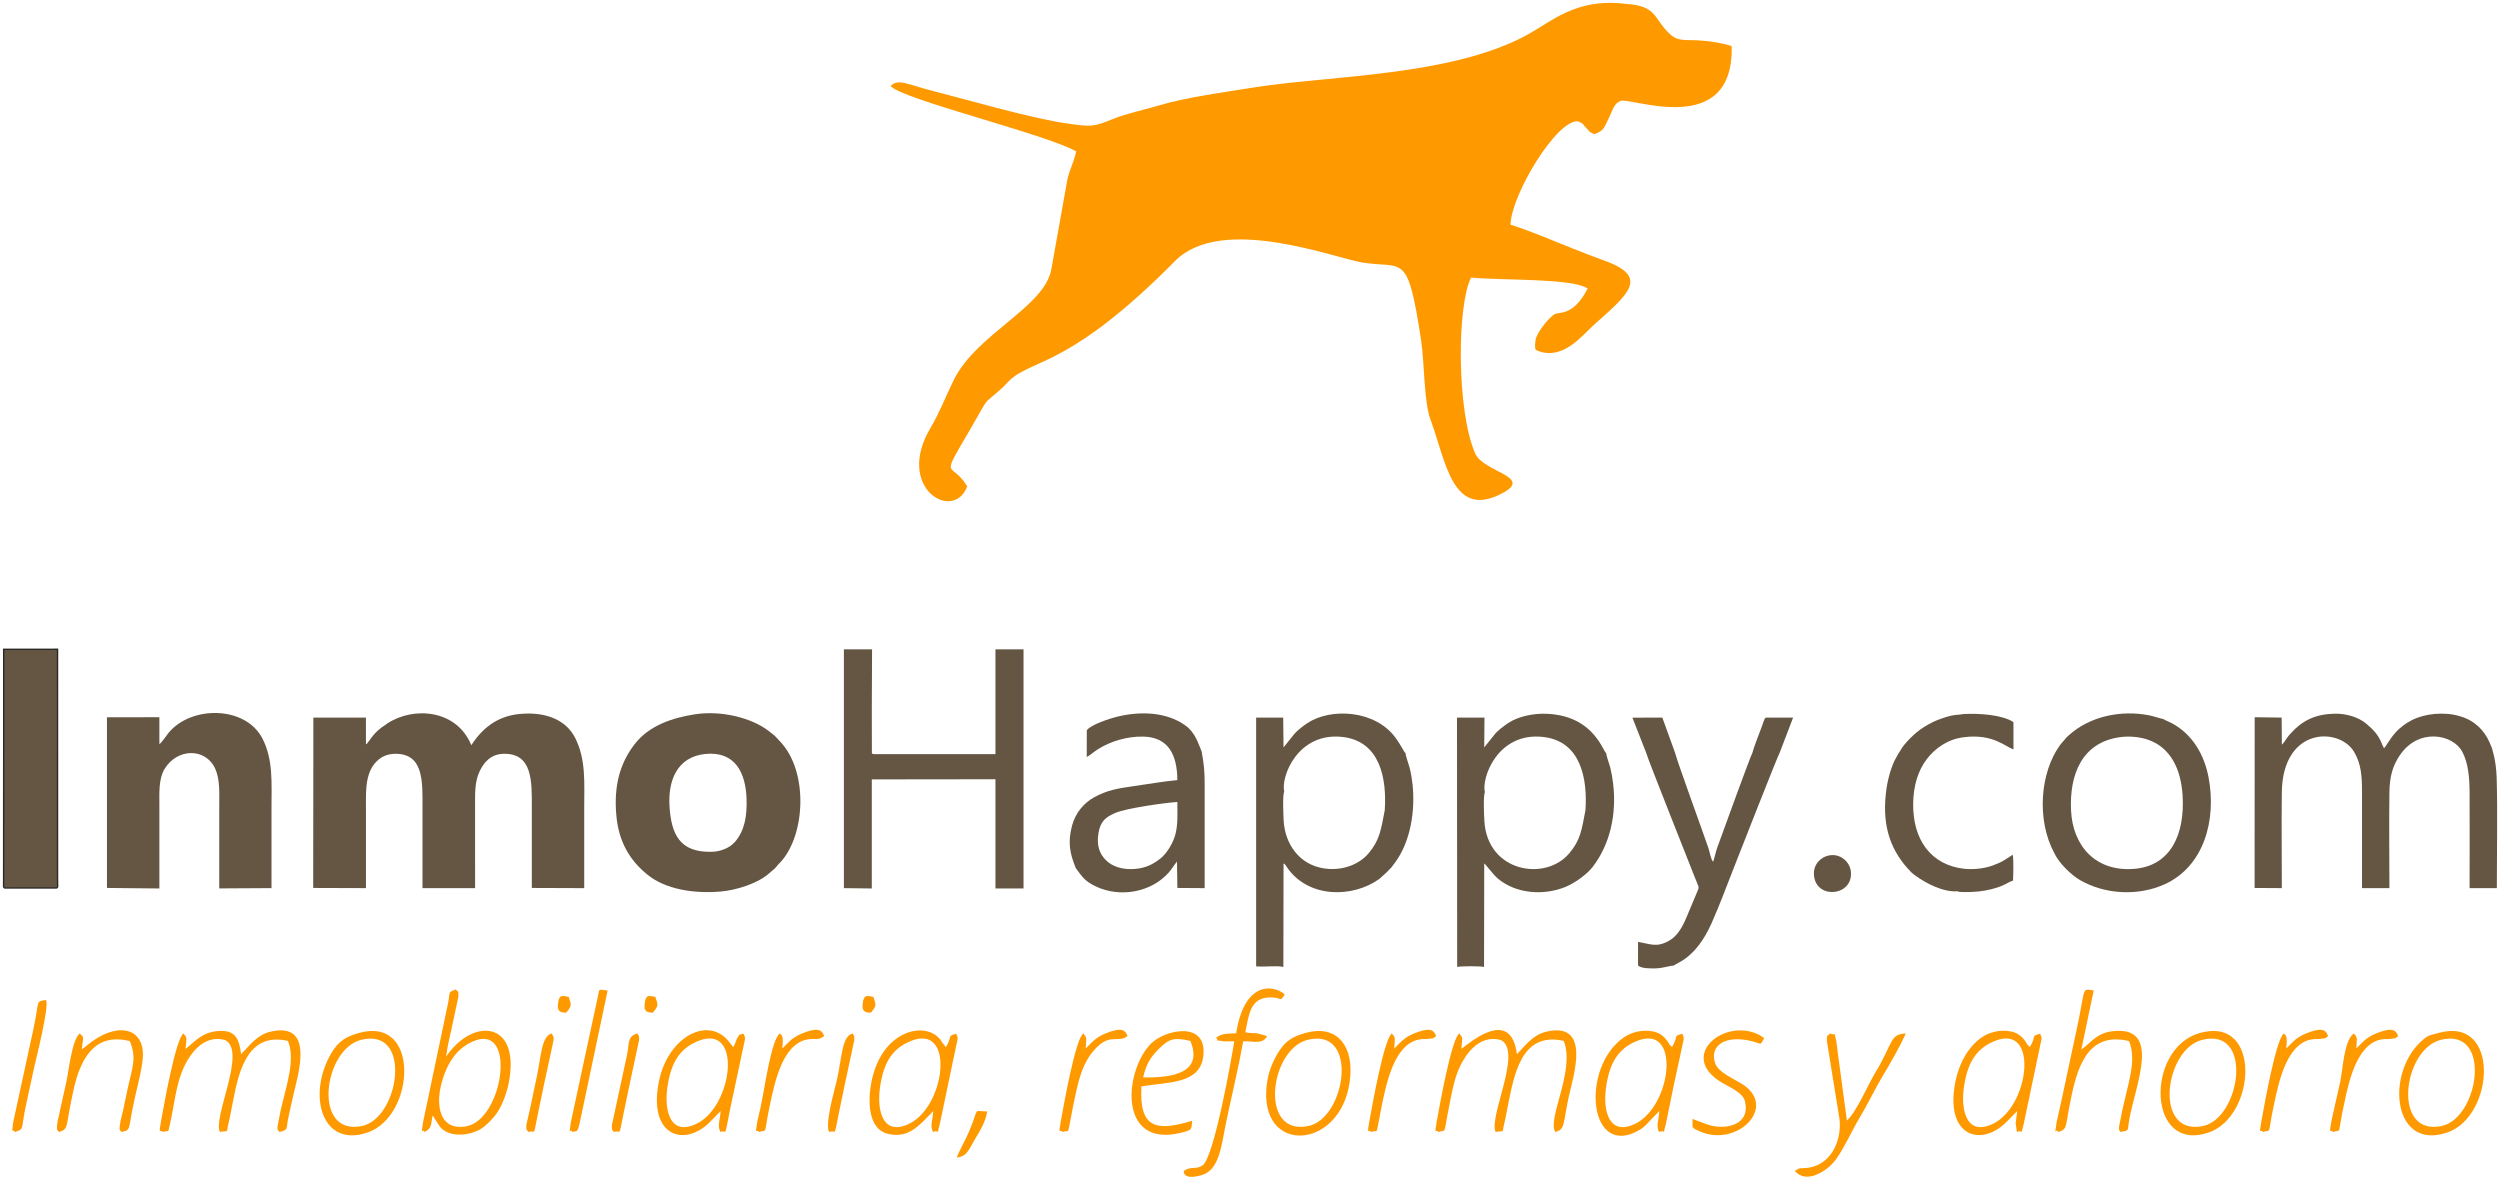
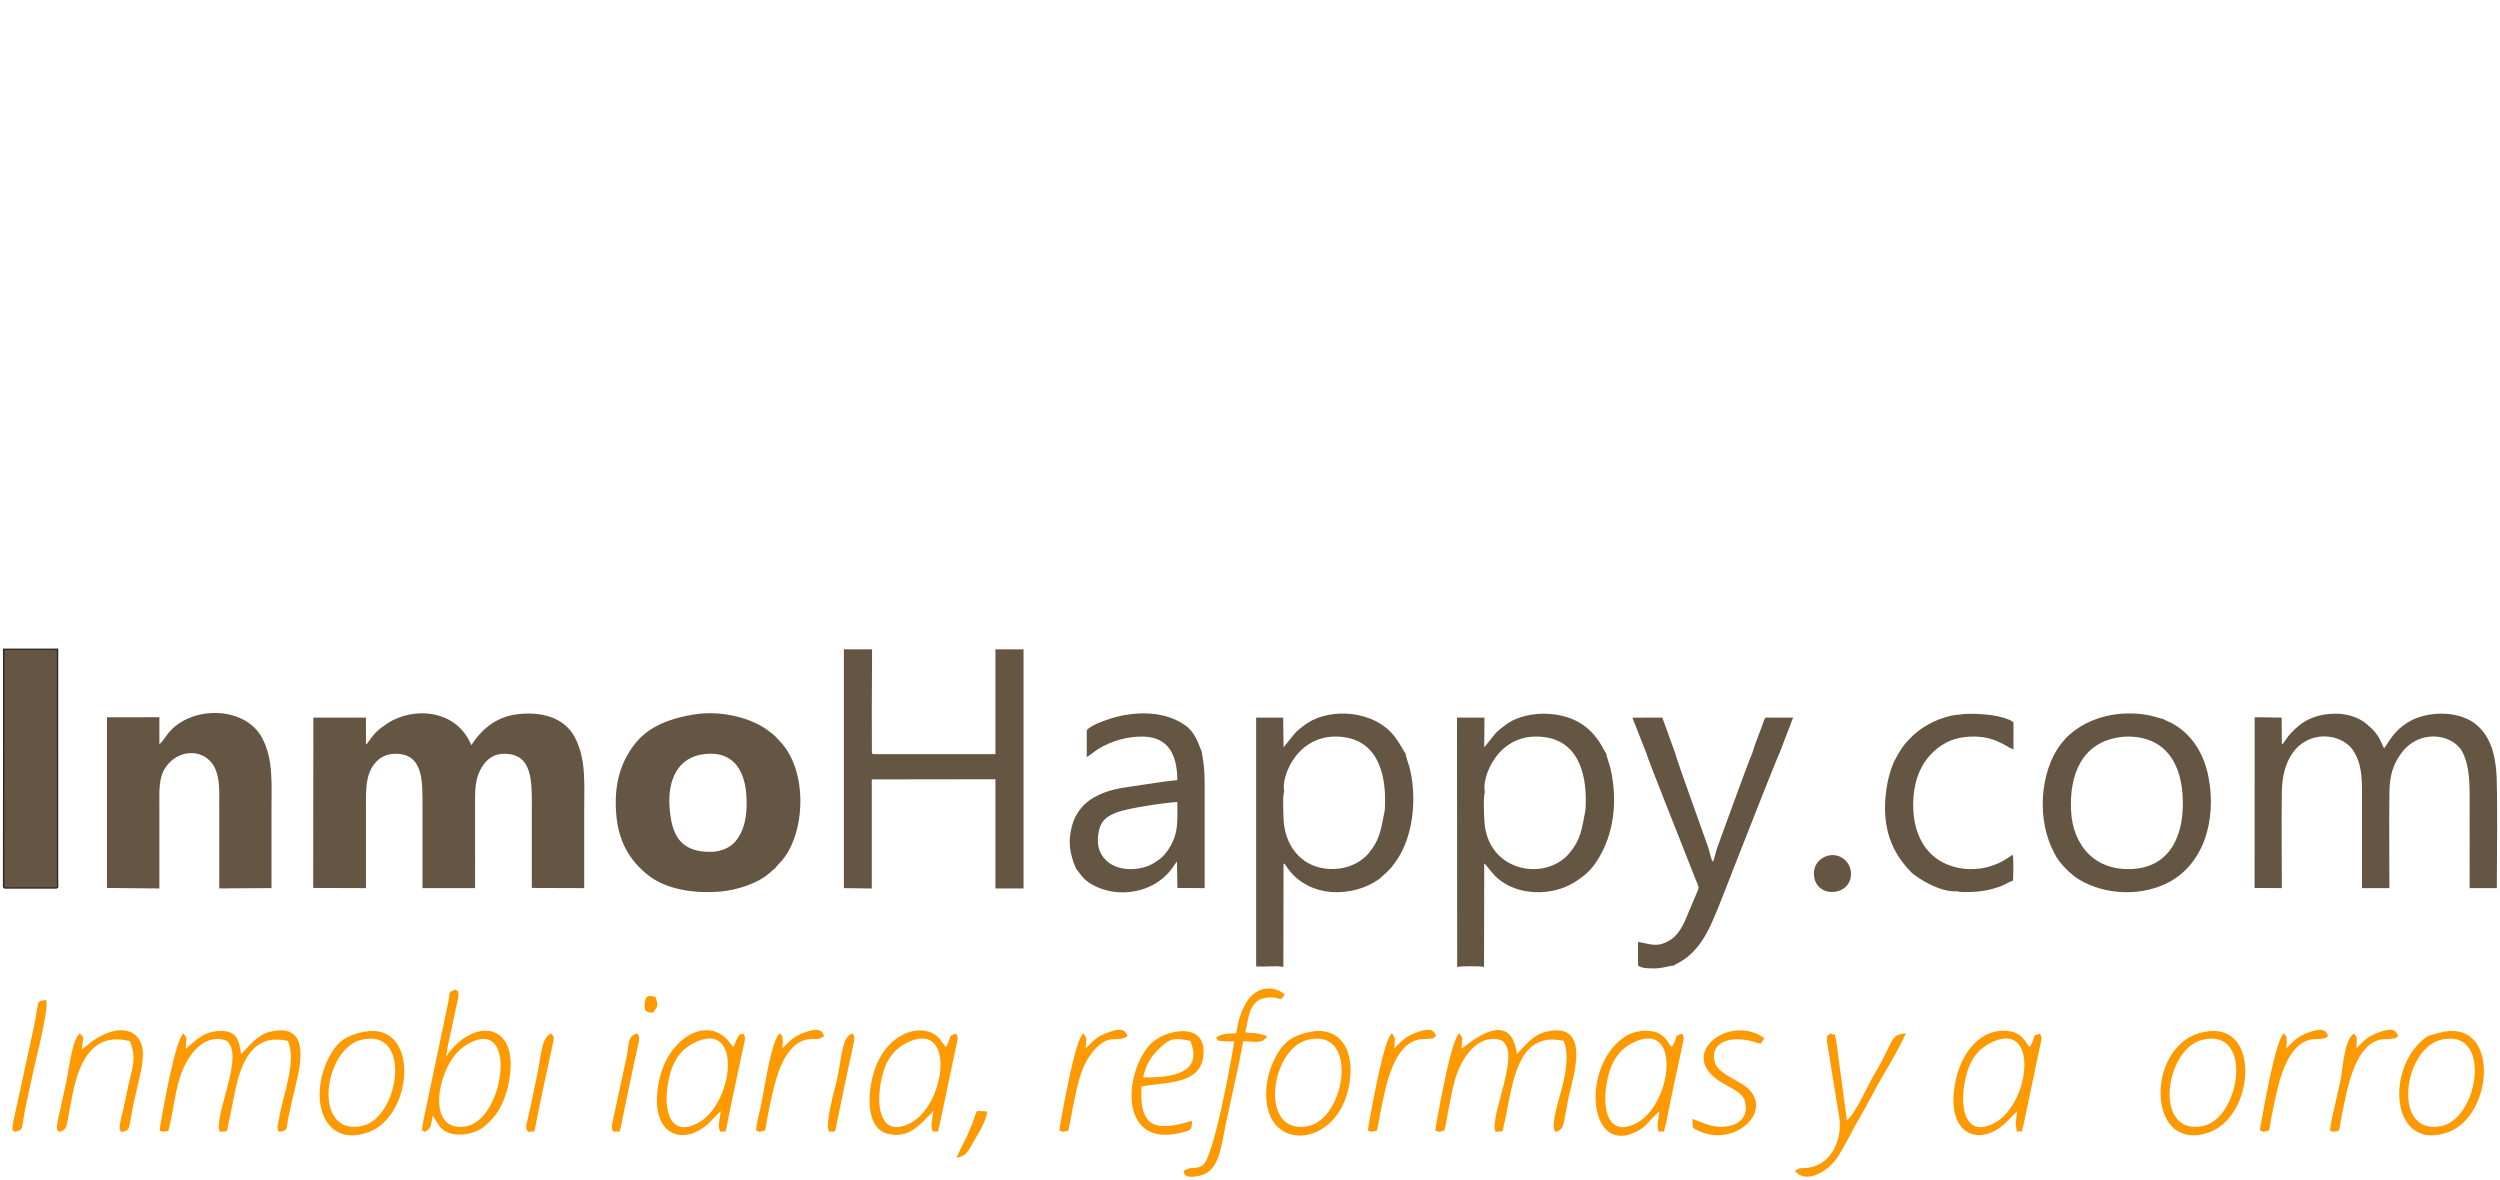
<svg xmlns="http://www.w3.org/2000/svg" width="878.534pt" height="414.561pt" viewBox="0 0 878.534 414.561" version="1.1">
  <g id="surface1">
    <path style=" stroke:none;fill-rule:evenodd;fill:rgb(100%,59.999%,0%);fill-opacity:1;" d="M 149.246 397.797 C 151.867 396.32 151.312 395.402 152.039 391.969 L 154.656 396.051 C 158.035 399.918 165.113 399.086 169.07 396.66 C 171.027 395.465 174.059 392.242 175.273 390.121 C 176.727 387.586 178.031 384.277 178.746 380.699 C 183.141 358.664 166.164 357.355 156.777 371.312 C 157.246 367.293 158.285 363.609 159.145 359.336 L 161.082 350.281 C 161.062 347.512 161.316 349.195 160.18 347.68 C 157.34 348.836 158.246 348.324 157.5 352.289 L 148.641 394.5 C 147.965 400.297 148.129 396.012 149.246 397.797 Z M 166.801 365.723 C 160.625 368.105 156.992 373.562 155.09 380.926 C 153.098 388.656 154.527 397.305 163.652 395.844 C 176.73 393.75 181.684 359.988 166.801 365.723 " />
    <path style=" stroke:none;fill-rule:evenodd;fill:rgb(100%,59.999%,0%);fill-opacity:1;" d="M 458.516 363.051 C 454.316 364.266 451.52 365.777 448.895 370.324 C 446.617 374.262 445.25 378.168 444.977 383.199 C 443.715 406.594 472.871 403.527 474.539 377.781 C 475.246 366.844 469.277 359.938 458.516 363.051 Z M 459.492 365.422 C 446.242 368.734 442.27 399.266 459.727 395.715 C 472.969 393.023 477.738 360.863 459.492 365.422 " />
    <path style=" stroke:none;fill-rule:evenodd;fill:rgb(100%,59.999%,0%);fill-opacity:1;" d="M 125.914 363.051 C 121.715 364.266 118.918 365.777 116.293 370.324 C 107.938 384.785 113.027 403.613 129.273 397.941 C 145.898 392.137 147.879 356.699 125.914 363.051 Z M 126.891 365.422 C 113.641 368.734 109.668 399.266 127.125 395.715 C 140.371 393.023 145.137 360.863 126.891 365.422 " />
    <path style=" stroke:none;fill-rule:evenodd;fill:rgb(100%,59.999%,0%);fill-opacity:1;" d="M 856.723 363.051 C 853.359 364.023 853.277 363.699 850.871 365.902 C 838.129 377.578 841.02 404.598 860.086 397.941 C 876.707 392.137 878.688 356.699 856.723 363.051 Z M 857.699 365.422 C 844.453 368.734 840.477 399.266 857.938 395.715 C 871.18 393.023 875.945 360.863 857.699 365.422 " />
    <path style=" stroke:none;fill-rule:evenodd;fill:rgb(100%,59.999%,0%);fill-opacity:1;" d="M 772.891 363.051 C 753.871 368.547 754.523 405.527 776.25 397.941 C 792.875 392.137 794.855 356.699 772.891 363.051 Z M 773.867 365.422 C 760.617 368.734 756.645 399.266 774.102 395.715 C 787.344 393.023 792.113 360.863 773.867 365.422 " />
    <path style=" stroke:none;fill-rule:evenodd;fill:rgb(100%,59.999%,0%);fill-opacity:1;" d="M 583.113 390.449 C 582.871 393.844 581.918 395.453 582.992 397.77 C 585.711 396.75 584.047 399.738 585.438 394.832 L 588.215 381.23 C 588.844 378.219 589.5 375.305 590.195 372.105 C 590.551 370.457 590.855 369.043 591.152 367.594 C 591.695 364.902 591.98 365.062 591.191 363.262 C 587.691 364.285 590.121 363.676 587.547 368 C 587.395 367.824 587.172 367.305 587.105 367.449 C 586.828 368.078 585.781 363.445 580.945 362.469 C 577.082 361.688 573.242 362.754 570.664 364.539 C 555.16 375.258 558.285 408.062 576.555 396.832 C 577.953 395.973 579.031 394.652 579.867 393.766 C 580.945 392.613 582.301 391.258 583.113 390.449 Z M 575.152 365.844 C 568.461 368.578 565.637 373.746 564.426 381.855 C 563.195 390.105 565.27 399.43 574.637 394.906 C 587.492 388.691 590.859 359.43 575.152 365.844 " />
    <path style=" stroke:none;fill-rule:evenodd;fill:rgb(100%,59.999%,0%);fill-opacity:1;" d="M 327.965 390.449 C 327.727 393.844 326.773 395.453 327.848 397.77 C 330.566 396.75 328.902 399.738 330.293 394.832 L 335.047 372.105 C 335.406 370.457 335.711 369.043 336.004 367.594 C 336.551 364.902 336.836 365.062 336.047 363.262 C 332.547 364.285 334.977 363.676 332.402 368 L 331.125 366.355 C 330.07 364.953 331.004 365.871 329.922 364.734 C 324.344 358.859 309.922 362.445 306.316 379.828 C 304.793 387.176 305.176 396.617 311.793 398.383 C 319.523 400.445 323.527 394.875 327.965 390.449 Z M 320.008 365.844 C 313.316 368.578 310.492 373.746 309.281 381.855 C 308.051 390.105 310.125 399.43 319.488 394.906 C 332.344 388.691 335.711 359.43 320.008 365.844 " />
    <path style=" stroke:none;fill-rule:evenodd;fill:rgb(100%,59.999%,0%);fill-opacity:1;" d="M 708.863 390.449 C 708.754 391.977 708.422 393.523 708.332 394.629 L 708.742 397.77 C 711.461 396.75 709.797 399.738 711.188 394.832 L 716.902 367.594 C 717.445 364.902 717.734 365.062 716.941 363.262 C 713.441 364.285 715.875 363.676 713.297 368 C 713.145 367.824 712.922 367.305 712.855 367.449 C 712.578 368.078 711.531 363.445 706.695 362.469 C 702.836 361.688 698.992 362.754 696.414 364.539 C 691.973 367.609 688.602 373.129 687.215 379.828 C 683.125 399.547 696.453 403.531 705.617 393.766 C 706.695 392.613 708.051 391.258 708.863 390.449 Z M 700.902 365.844 C 694.211 368.578 691.391 373.746 690.176 381.855 C 688.945 390.105 691.02 399.43 700.387 394.906 C 713.242 388.691 716.609 359.43 700.902 365.844 " />
    <path style=" stroke:none;fill-rule:evenodd;fill:rgb(100%,59.999%,0%);fill-opacity:1;" d="M 253.246 390.449 C 253.004 393.844 252.051 395.453 253.125 397.77 C 255.594 396.844 254.418 400.566 256.496 390.125 L 261.285 367.594 C 261.828 364.902 262.117 365.062 261.328 363.262 C 259.176 363.891 260.383 362.914 259.172 364.688 C 258.688 365.395 258.469 366.68 257.68 368 L 256.402 366.355 C 249.094 356.633 234.82 364.27 231.598 379.828 C 227.508 399.547 240.836 403.531 250 393.766 C 251.078 392.613 252.434 391.258 253.246 390.449 Z M 245.285 365.844 C 238.594 368.578 235.773 373.746 234.559 381.855 C 233.328 390.105 235.402 399.43 244.77 394.906 C 257.625 388.691 260.992 359.43 245.285 365.844 " />
    <path style=" stroke:none;fill-rule:evenodd;fill:rgb(100%,59.999%,0%);fill-opacity:1;" d="M 418.969 393.852 C 406.738 397.512 400.254 396.945 401.109 381.758 C 410.297 380.219 421.551 381.039 422.828 371.371 C 424.527 358.473 409.332 361.758 404.391 366.824 C 395.074 376.371 392.836 403.293 414.656 398.141 C 419.215 397.066 418.551 397.062 418.969 393.852 Z M 401.719 378.602 C 412.238 378.859 422.918 376.898 418.301 365.785 C 412.586 364.484 410.84 364.977 407.156 368.668 C 404.363 371.465 402.801 373.855 401.719 378.602 " />
    <path style=" stroke:none;fill-rule:evenodd;fill:rgb(100%,59.999%,0%);fill-opacity:1;" d="M 65.23 368.578 C 65.473 364.375 65.988 365.098 64.5 363.172 C 61.773 364.945 57.695 387.898 56.617 393.801 C 55.598 399.363 56.375 396.594 57.211 397.797 C 59.699 396.879 58.809 398.984 59.926 394.047 C 61.18 388.492 61.703 382.609 63.766 377.066 C 65.934 371.238 71.195 363.133 79.199 365.543 C 86.715 369.48 74.77 392.488 77.258 397.77 C 80.676 397.188 79.34 398.543 80.344 394.578 C 80.805 392.746 81.188 390.332 81.59 388.406 C 82.391 384.555 83.09 380.457 84.41 376.723 C 87.152 368.992 91.688 363.621 101.191 365.785 C 103.871 372.461 100.672 381.324 98.637 390.129 L 97.496 395.996 C 97.715 398.293 97.355 396.41 98.215 397.797 C 101.477 396.895 100.43 397.125 101.316 392.797 C 101.859 390.137 102.469 387.652 102.996 385.219 C 104.438 378.555 111.148 358.695 94.934 362.574 C 90.152 363.719 87.453 367.746 84.727 370.461 C 84.027 364.914 82.707 361.777 76.422 362.332 C 70.719 362.836 68.125 366.41 65.23 368.578 " />
    <path style=" stroke:none;fill-rule:evenodd;fill:rgb(100%,59.999%,0%);fill-opacity:1;" d="M 513.555 368.578 C 513.801 364.375 514.316 365.098 512.828 363.172 C 510.102 364.945 506.023 387.898 504.945 393.801 C 503.926 399.363 504.699 396.594 505.535 397.797 C 508.445 396.723 507.055 399.664 509.387 388.047 C 510.172 384.133 510.75 380.672 512.094 377.066 C 514.262 371.238 519.523 363.133 527.527 365.543 C 535.062 369.488 523.086 392.469 525.582 397.77 C 529.004 397.188 527.664 398.543 528.668 394.578 C 529.133 392.746 529.516 390.332 529.914 388.406 C 532.074 378.059 534.445 362.355 549.516 365.785 C 553.652 376.074 543.625 393.102 546.543 397.797 C 550.07 396.82 549.133 395.348 551.324 385.219 C 552.766 378.555 559.473 358.695 543.262 362.574 C 538.48 363.719 535.781 367.746 533.055 370.461 C 530.992 354.156 517.223 365.832 513.555 368.578 " />
-     <path style=" stroke:none;fill-rule:evenodd;fill:rgb(100%,59.999%,0%);fill-opacity:1;" d="M 723.32 397.797 C 726.539 396.727 725.676 396.414 727.492 387.355 C 729.656 376.578 732.934 362.148 748.168 365.844 C 750.992 372.613 747.777 380.82 745.816 390.141 L 744.633 396.039 C 744.727 398.023 744.645 396.719 745.191 397.797 C 748.625 397.062 747.41 397.742 748.359 392.875 C 750.82 380.293 759.016 361.293 743.426 362.277 C 736.879 362.688 735.215 366.148 731.402 368.82 L 735.766 348.055 C 731.781 347.566 732.824 346.562 730.613 357.703 C 729.73 362.148 728.699 366.773 727.723 371.301 C 726.715 375.984 725.887 380.047 724.84 384.84 L 722.68 394.625 C 721.977 400.492 722.125 395.914 723.32 397.797 " />
    <path style=" stroke:none;fill-rule:evenodd;fill:rgb(100%,59.999%,0%);fill-opacity:1;" d="M 630.742 411.469 C 634.754 416.355 642.348 411.449 645.293 407.27 C 648.336 402.961 650.727 397.367 653.527 392.723 C 656.48 387.828 658.688 382.98 661.652 378.039 C 664.508 373.281 667.531 367.992 669.738 363.172 C 663.969 363.418 665.395 366.449 658.906 377.113 C 656.422 381.195 652.426 390.715 649.027 393.785 L 645.777 369.617 C 645.73 369.27 645.316 365.84 645.281 365.719 C 644.051 361.676 645.996 364.363 643.133 363.172 C 641.734 364.734 642.086 363.027 642 365.914 L 646.344 392.715 C 647.438 399.355 644.297 409.434 634.949 410.414 C 632.094 410.715 632.957 410.094 630.742 411.469 " />
    <path style=" stroke:none;fill-rule:evenodd;fill:rgb(100%,59.999%,0%);fill-opacity:1;" d="M 28.719 368.758 C 29.383 363.598 29.539 364.863 28.051 363.172 C 25.301 365.227 24.156 376.371 23.281 380.32 L 20.289 393.871 C 19.59 397.648 20.32 397.09 20.762 397.797 C 23.98 396.727 23.113 396.414 24.934 387.355 C 25.723 383.418 26.516 379.363 27.973 375.828 C 31.035 368.398 35.914 363.492 45.605 365.844 C 48.07 371.75 46.531 375.035 45.016 381.863 C 44.367 384.789 43.77 387.695 43.258 390.141 C 43.004 391.352 42.586 392.75 42.363 393.922 C 41.68 397.5 42.152 396.855 42.629 397.797 C 46.367 396.996 44.73 397.387 47.504 385.258 C 48.355 381.535 50.27 374.293 50.23 370.438 C 50.137 360.77 40.488 359.027 30.469 367.438 C 29.426 368.316 29.883 367.969 28.719 368.758 " />
    <path style=" stroke:none;fill-rule:evenodd;fill:rgb(100%,59.999%,0%);fill-opacity:1;" d="M 434.398 363.109 C 430.859 363.32 429.422 363.129 427.352 364.691 C 428.805 365.996 425.812 365.301 429.879 365.914 C 430.543 366.012 432.934 365.906 433.73 365.906 C 433.047 370.559 426.684 406.906 422.559 409.57 C 420.035 411.199 418.875 409.609 415.996 411.469 C 416.016 411.5 415.438 414.902 422.254 412.965 C 428.594 411.164 429.254 402.246 430.758 394.969 C 432.742 385.383 435.172 375.457 436.891 365.906 C 440.746 365.906 443.746 367.055 445.273 364.082 L 441.793 363.133 C 439.84 362.941 439.867 363.203 437.617 362.746 C 438.914 356.648 439.238 350.562 446.328 350.504 C 450.855 350.469 449.512 352.414 451.473 349.504 C 449.168 346.984 437.637 342.867 434.398 363.109 " />
    <path style=" stroke:none;fill-rule:evenodd;fill:rgb(100%,59.999%,0%);fill-opacity:1;" d="M 604.859 395.977 C 600.707 395.977 597.914 394.215 594.777 393.242 C 594.906 396.562 594.168 396.109 597.059 397.461 C 610.273 403.633 625.273 388.82 611.895 380.75 C 608.531 378.727 603.715 376.684 602.695 373.543 C 600.684 367.34 606.406 363.496 615.887 365.957 C 619.566 366.914 618.262 367.5 619.988 364.812 C 608.289 356.219 589.52 369.812 603.859 379.664 C 607.043 381.852 612.344 383.637 613.184 386.945 C 614.73 393.066 610.383 395.977 604.859 395.977 " />
    <path style=" stroke:none;fill-rule:evenodd;fill:rgb(100%,59.999%,0%);fill-opacity:1;" d="M 489.984 368.457 C 490.051 364.547 490.676 365.16 489.133 363.172 C 486.406 364.945 482.332 387.898 481.25 393.801 C 480.234 399.363 481.008 396.594 481.844 397.797 C 484.312 396.887 483.488 398.988 484.527 394.035 C 484.938 392.078 485.219 390.117 485.684 387.949 C 487.227 380.758 489.941 367.09 498.527 365.328 C 500.16 364.992 500.883 365.238 501.871 365.086 C 504.352 364.699 503.176 365.176 504.688 364.082 C 503.992 362.711 503.621 360.344 496.594 363.312 C 493.359 364.676 492.082 366.348 489.984 368.457 " />
    <path style=" stroke:none;fill-rule:evenodd;fill:rgb(100%,59.999%,0%);fill-opacity:1;" d="M 803.449 368.457 C 803.453 368.328 803.605 365.883 803.605 365.863 C 803.262 363.242 803.754 364.66 802.598 363.172 C 799.871 364.945 795.797 387.898 794.715 393.801 C 793.699 399.363 794.473 396.594 795.309 397.797 C 798.453 396.637 796.609 399.777 799.148 387.949 C 800.691 380.758 803.406 367.09 811.992 365.328 C 813.625 364.992 814.348 365.238 815.336 365.086 C 817.816 364.699 816.641 365.176 818.148 364.082 C 817.453 362.711 817.086 360.344 810.059 363.312 C 806.824 364.676 805.543 366.348 803.449 368.457 " />
    <path style=" stroke:none;fill-rule:evenodd;fill:rgb(100%,59.999%,0%);fill-opacity:1;" d="M 381.547 368.457 C 381.613 364.547 382.238 365.16 380.699 363.172 C 377.973 364.945 373.895 387.898 372.816 393.801 C 371.797 399.363 372.57 396.594 373.406 397.797 C 375.875 396.887 375.051 398.988 376.09 394.035 C 376.5 392.078 376.781 390.117 377.246 387.949 C 378.734 381.02 379.977 373.34 385.484 367.969 C 390.391 363.184 392.77 366.602 396.25 364.082 C 395.555 362.711 395.184 360.344 388.156 363.312 C 384.926 364.676 383.645 366.348 381.547 368.457 " />
    <path style=" stroke:none;fill-rule:evenodd;fill:rgb(100%,59.999%,0%);fill-opacity:1;" d="M 274.934 368.457 C 274.938 368.328 275.09 365.883 275.086 365.863 C 274.746 363.242 275.238 364.66 274.082 363.172 C 271.07 365.129 268.723 382.34 267.281 389.168 C 266.988 390.559 266.441 392.473 266.199 393.801 C 265.18 399.363 265.957 396.594 266.793 397.797 C 269.938 396.637 268.094 399.777 270.633 387.949 C 272.176 380.758 274.891 367.09 283.477 365.328 C 286.734 364.656 287.117 365.902 289.633 364.082 C 288.938 362.711 288.57 360.344 281.543 363.312 C 278.309 364.676 277.027 366.348 274.934 368.457 " />
    <path style=" stroke:none;fill-rule:evenodd;fill:rgb(100%,59.999%,0%);fill-opacity:1;" d="M 828.051 368.457 C 828.121 364.547 828.742 365.16 827.203 363.172 C 823.68 365.461 823.285 376.062 822.391 380.125 L 819.32 393.801 C 818.301 399.363 819.074 396.594 819.914 397.797 C 823.055 396.637 821.215 399.777 823.75 387.949 C 825.297 380.758 828.012 367.09 836.594 365.328 C 838.227 364.992 838.953 365.238 839.938 365.086 C 842.422 364.699 841.246 365.176 842.754 364.082 C 842.059 362.711 841.688 360.344 834.66 363.312 C 831.43 364.676 830.148 366.348 828.051 368.457 " />
-     <path style=" stroke:none;fill-rule:evenodd;fill:rgb(100%,59.999%,0%);fill-opacity:1;" d="M 201.184 397.797 C 202.77 397.148 202.848 398.781 203.992 393.332 L 213.52 348.105 C 209.746 347.582 210.852 347.332 209.945 350.902 L 200.551 394.625 C 199.863 400.516 199.992 395.875 201.184 397.797 " />
    <path style=" stroke:none;fill-rule:evenodd;fill:rgb(100%,59.999%,0%);fill-opacity:1;" d="M 5.27 397.797 C 8.816 396.57 7.098 397.426 9.336 387.395 C 10.293 383.094 11.043 379.465 11.973 375.234 C 12.617 372.297 17.316 353.953 16.203 351.414 C 12.371 352.02 13.969 351.184 11.797 361.387 L 4.613 394.488 C 4.098 399.164 4.254 396.285 5.27 397.797 " />
    <path style=" stroke:none;fill-rule:evenodd;fill:rgb(100%,59.999%,0%);fill-opacity:1;" d="M 291.398 397.797 C 294.188 396.871 292.844 400.395 294.953 390.328 C 295.633 387.105 296.129 384.512 296.82 381.355 L 300.195 365.586 C 300.266 363.57 300.102 364.105 299.598 363.172 C 295.836 364.211 295.938 371.285 294.094 379.531 C 293.406 382.602 289.73 395.113 291.398 397.797 " />
    <path style=" stroke:none;fill-rule:evenodd;fill:rgb(100%,59.999%,0%);fill-opacity:1;" d="M 185.695 397.797 C 188.484 396.871 187.141 400.395 189.25 390.328 C 189.93 387.105 190.426 384.512 191.117 381.355 L 194.059 367.781 C 194.746 364.547 194.773 364.801 193.895 363.172 C 190.133 364.211 190.234 371.285 188.391 379.531 C 187.684 382.684 187.211 385.285 186.508 388.508 L 184.961 395.34 C 184.918 397.613 184.984 396.656 185.695 397.797 " />
    <path style=" stroke:none;fill-rule:evenodd;fill:rgb(100%,59.999%,0%);fill-opacity:1;" d="M 215.766 397.797 C 218.555 396.871 217.211 400.395 219.32 390.328 C 220 387.105 220.496 384.512 221.188 381.355 L 224.562 365.586 C 224.633 363.57 224.469 364.105 223.965 363.172 C 220.418 364.152 221.148 366.715 220.379 370.559 L 215.031 395.34 C 214.988 397.613 215.055 396.656 215.766 397.797 " />
    <path style=" stroke:none;fill-rule:evenodd;fill:rgb(100%,59.999%,0%);fill-opacity:1;" d="M 336.168 406.789 C 339.801 406.348 340.258 404.332 342.809 400.02 C 344.703 396.812 346.285 394.328 346.922 390.57 C 341.609 390.559 344.352 388.77 340.516 397.684 C 339.141 400.875 337.348 403.91 336.168 406.789 " />
-     <path style=" stroke:none;fill-rule:evenodd;fill:rgb(100%,59.999%,0%);fill-opacity:1;" d="M 608.535 16.203 C 605.289 15.137 600.895 14.41 596.875 14.188 C 591.75 13.898 589.582 14.738 586.297 11.469 C 581.039 6.234 582.184 2.07 571.441 1.367 C 557.352 -0.398 549.168 4.465 540.152 10.195 C 513.91 26.875 467.672 26.426 441.129 30.66 C 430.754 32.316 416.656 34.211 407.078 37.105 C 402.199 38.578 395.992 39.863 391.41 41.699 C 384.324 44.535 383.859 44.66 375.023 43.398 C 362.328 41.582 340.715 35.266 326.984 31.734 C 318.895 29.656 315.594 27.512 312.977 30.227 C 316.914 34.926 367.879 47.207 378.18 53.215 C 377.352 57.191 375.926 59.32 375.102 63.039 L 369.477 94.477 C 367.23 107.949 343.309 117.109 335.172 133.512 C 332.344 139.207 330.238 144.926 327.055 150.25 C 314.332 171.512 335.121 183.699 339.906 170.922 C 334.141 161.418 329.93 169.754 341.152 150.52 C 348.262 138.332 344.66 143.078 351.965 136.516 C 353.434 135.195 353.945 134.289 355.68 132.875 C 363.871 126.199 377.18 127.887 412.922 91.723 C 429.363 75.086 469.234 90.797 478.934 92.285 C 493.395 94.508 494.602 88.332 499.383 119.473 C 500.609 127.473 500.32 141.047 502.711 147.492 C 508.164 162.18 510.387 183.078 528.344 173.102 C 538.562 167.426 521.23 165.863 518.395 159.352 C 511.844 144.328 511.984 107.277 516.953 97.559 C 528.988 98.609 552.441 97.723 557.934 101.383 C 552.918 111.102 548.121 109.539 546.438 110.352 C 544.52 111.285 539.961 116.902 539.613 119.496 C 538.973 124.262 540.277 122.801 540.688 123.391 C 549.379 126.566 556.09 117.789 559.797 114.461 C 571.852 103.645 580.023 97.48 564.027 91.668 C 560.363 90.336 556.5 88.867 552.711 87.34 C 545.898 84.598 537.75 81.145 530.805 78.961 C 531.055 68.449 547.164 41.703 554.656 42.645 C 557.531 44.176 555.281 42.832 557.41 44.938 C 559.504 47.012 557.418 45.586 560.176 47.18 C 563.629 45.82 563.434 45.402 565.258 41.723 C 566.871 38.461 567.035 36.535 569.488 35.457 C 572.844 33.988 609.367 49.031 608.535 16.203 " />
    <path style=" stroke:none;fill-rule:evenodd;fill:rgb(100%,59.999%,0%);fill-opacity:1;" d="M 229.449 355.855 C 231.555 353.25 231.207 353.203 230.309 350.32 C 227.875 349.84 226.887 349.457 226.539 352.836 C 226.27 355.461 227.32 355.836 229.449 355.855 " />
-     <path style=" stroke:none;fill-rule:evenodd;fill:rgb(100%,59.999%,0%);fill-opacity:1;" d="M 306.066 355.855 C 308.172 353.25 307.824 353.203 306.926 350.32 C 304.492 349.84 303.504 349.457 303.156 352.836 C 302.883 355.461 303.938 355.836 306.066 355.855 " />
-     <path style=" stroke:none;fill-rule:evenodd;fill:rgb(100%,59.999%,0%);fill-opacity:1;" d="M 198.988 355.855 C 201.09 353.25 200.746 353.203 199.844 350.32 C 197.41 349.84 196.426 349.457 196.078 352.836 C 195.805 355.461 196.859 355.836 198.988 355.855 " />
    <path style=" stroke:none;fill-rule:evenodd;fill:rgb(39.609%,33.73%,26.27%);fill-opacity:1;" d="M 128.598 261.551 L 128.59 252.164 L 110.117 252.164 L 110.059 312.039 L 128.598 312.098 C 128.598 302.535 128.598 293.031 128.598 283.527 C 128.594 277.492 128.281 270.73 133.23 266.773 C 134.602 265.68 136.496 264.969 138.586 264.906 C 148.934 264.594 148.477 274.691 148.473 283.527 C 148.469 293.051 148.473 302.574 148.473 312.102 L 166.953 312.102 C 166.949 302.574 166.953 293.051 166.949 283.527 C 166.949 279.043 166.762 274.652 168.613 270.898 C 170.098 267.883 172.484 265.023 176.879 264.902 C 187.168 264.617 186.891 274.574 186.887 283.527 C 186.883 293.031 186.887 302.535 186.887 312.039 L 205.301 312.102 C 205.301 302.816 205.305 293.535 205.301 284.254 C 205.301 275.082 205.988 266.961 202.109 259.289 C 199.043 253.23 192.203 250.031 182.742 250.883 C 174.09 251.668 169.059 256.617 165.621 261.852 C 160.512 249.355 145.414 248.141 136.156 254.207 C 134.844 255.066 133.121 256.297 132.07 257.391 C 130.645 258.875 129.605 260.582 129.18 261.043 C 128.633 261.645 129.188 261.188 128.598 261.551 " />
    <path style=" stroke:none;fill-rule:evenodd;fill:rgb(39.609%,33.73%,26.27%);fill-opacity:1;" d="M 244.316 251 C 236.246 252.234 228.055 254.961 222.992 261.547 C 217.938 268.125 215.605 276.004 216.605 286.734 C 217.438 295.605 221.102 302.199 227.602 307.438 C 233.785 312.422 243.57 314.129 253.23 313.297 C 258.988 312.805 266.527 310.355 270.441 306.773 C 272.344 305.031 271.766 305.902 273.387 303.906 C 273.773 303.426 274.039 303.246 274.445 302.793 C 283.074 293.16 284.078 271.09 274.199 260.637 C 272.086 258.398 272.836 258.961 270.031 256.805 C 264.199 252.32 253.598 249.582 244.316 251 Z M 247.805 264.961 C 237.863 266 234.723 274.414 235.273 283.285 C 235.887 293.145 238.824 299.602 250.082 299.336 C 253.211 299.266 256.398 297.973 258.172 295.973 C 261.742 291.941 262.52 286.664 262.352 280.855 C 262.094 271.738 258.426 263.852 247.805 264.961 " />
    <path style=" stroke:none;fill-rule:evenodd;fill:rgb(39.609%,33.73%,26.27%);fill-opacity:1;" d="M 441.422 263.91 L 441.422 339.59 C 444.168 339.887 448.602 339.219 450.992 339.801 L 451.055 303.441 C 451.703 303.672 452.023 304.453 452.461 305.07 C 460.043 315.73 475.41 315.512 484.648 308.918 L 487.332 306.512 C 489.281 304.324 487.906 306.297 490.336 302.977 C 495.75 295.582 497.363 284.758 496.391 275.703 C 496.164 273.617 495.887 271.922 495.387 269.906 C 495.07 268.625 493.906 265.527 493.949 264.738 C 493.223 263.992 492.391 261.984 490.473 259.34 C 483.258 249.395 467.562 248.676 459.387 254.141 C 457.891 255.141 455.59 256.918 454.777 258 L 451.059 262.641 L 450.93 252.164 L 441.422 252.164 Z M 451.297 278.191 C 451.812 279.996 451.473 282.77 451.477 284.734 L 486.621 284.734 C 487.367 273.688 485.043 260.52 471.844 258.984 C 456.055 257.148 450.02 273.02 451.297 278.191 Z M 486.621 284.734 L 451.477 284.734 C 451.473 282.77 451.812 279.996 451.297 278.191 C 450.668 279.363 450.996 286.375 451.09 288.277 C 451.5 296.414 456.504 304.008 465.586 305.215 C 472.301 306.109 477.93 303.438 480.926 299.879 C 484.832 295.234 485.277 291.699 486.621 284.734 " />
    <path style=" stroke:none;fill-rule:evenodd;fill:rgb(39.609%,33.73%,26.27%);fill-opacity:1;" d="M 521.668 252.168 L 512.008 252.168 L 512.07 339.801 C 513.422 339.473 520.164 339.473 521.516 339.801 L 521.578 303.441 C 522.035 303.605 524.582 307.23 526.352 308.727 C 532.867 314.242 542.715 314.68 549.988 311.727 C 553.617 310.254 557.754 307.145 559.656 304.684 C 565.984 296.496 568.098 285.812 566.891 275.492 C 566.645 273.379 566.352 271.703 565.863 269.711 C 565.555 268.445 564.43 265.562 564.477 264.738 C 564.262 264.52 564.328 264.605 564.082 264.27 L 562.773 261.926 C 558.734 254.973 552.488 251.293 543.824 250.84 C 538.828 250.578 533.43 251.789 529.914 254.141 C 528.48 255.098 526.039 256.98 525.305 258 L 521.574 262.641 Z M 557.148 284.734 L 522.004 284.734 C 522 282.738 522.348 280.281 521.816 278.41 C 521.188 279.605 521.52 286.559 521.629 288.48 C 522.621 306.473 543.039 309.871 551.453 299.879 C 555.43 295.152 555.785 291.801 557.148 284.734 Z M 521.816 278.41 C 522.348 280.281 522 282.738 522.004 284.734 L 557.148 284.734 C 557.887 273.691 555.586 260.531 542.379 258.984 C 526.242 257.098 520.504 273.523 521.816 278.41 " />
    <path style=" stroke:none;fill-rule:evenodd;fill:rgb(39.609%,33.73%,26.27%);fill-opacity:1;" d="M 721.98 299.918 C 723.535 303.234 727.668 307.355 730.875 309.23 C 739.723 314.398 751.441 314.918 760.625 310.777 C 774.398 304.566 778.996 288.344 776.125 273.211 C 774.551 264.906 770.273 257.941 763.223 254.148 C 762.254 253.629 761.062 253.219 760.238 252.695 C 758.523 252.32 756.922 251.699 755.105 251.348 C 745.246 249.438 734.277 251.742 726.914 258.465 C 726.277 259.047 725.934 259.379 725.395 260.086 C 724.898 260.734 724.523 261.02 724.055 261.652 C 716.801 271.469 715.621 288.312 721.98 299.918 Z M 745.09 259.035 C 731.457 260.875 727.227 272.387 727.789 284.734 C 728.363 297.32 736.48 306.449 750.055 305.324 C 762.875 304.258 767.875 293.066 766.984 279.398 C 766.402 270.387 762.852 262.59 754.594 259.863 C 751.797 258.938 748.203 258.613 745.09 259.035 " />
    <path style=" stroke:none;fill-rule:evenodd;fill:rgb(39.609%,33.73%,26.27%);fill-opacity:1;" d="M 56.008 312.223 C 56.008 302.496 56.008 292.77 56.008 283.043 C 56.004 278.594 55.734 273.777 57.77 270.332 C 62.148 262.91 72.223 262.633 75.637 270.156 C 77.344 273.914 77.047 278.836 77.047 283.285 C 77.043 292.922 77.047 302.562 77.047 312.199 L 95.406 312.094 C 95.406 302.773 95.406 293.512 95.406 284.254 C 95.406 275.207 96.07 266.883 92.176 259.434 C 86.168 247.941 67.047 247.867 59.141 257.652 C 58.645 258.266 56.633 261.227 56.008 261.488 L 56.008 252.043 L 37.582 252.051 L 37.582 312.035 Z M 56.008 312.223 " />
    <path style=" stroke:none;fill-rule:evenodd;fill:rgb(39.609%,33.73%,26.27%);fill-opacity:1;" d="M 792.324 252.043 L 792.293 312.043 L 801.867 312.098 C 801.867 300.867 801.723 289.602 801.867 278.441 C 802.16 255.309 822.133 255.496 827.277 264.246 C 829.797 268.531 830.043 272.902 830.039 278.441 C 830.031 289.66 830.039 300.883 830.039 312.102 L 839.672 312.094 C 839.672 300.871 839.52 289.598 839.672 278.441 C 839.75 272.895 840.785 269.16 843.367 265.359 C 849.922 255.707 861.918 257.98 865.238 264.098 C 867.406 268.09 867.82 273.395 867.848 278.441 C 867.91 289.652 867.848 300.887 867.848 312.102 L 877.418 312.102 C 877.418 300.27 877.711 284.93 877.363 273.355 C 877.172 266.895 875.699 263.125 875.688 262.852 C 875.199 261.793 875.324 261.867 874.832 260.82 C 872.906 256.492 869.488 253.09 864.32 251.656 C 858.961 250.043 852.094 250.734 847.547 253.078 C 846.082 253.832 845.555 254.203 844.426 255.039 C 840.699 257.793 839.141 261.344 837.793 262.949 C 837.758 262.902 837.715 262.836 837.695 262.805 L 837.145 261.648 C 835.91 258.402 834.16 256.516 831.594 254.355 C 828.895 252.09 824.691 250.699 820.344 250.801 C 813.637 250.957 809.07 253.211 805.078 257.629 C 804.297 258.492 804.168 258.605 803.465 259.641 C 802.98 260.359 802.469 261.168 801.875 261.672 L 801.805 252.168 Z M 792.324 252.043 " />
    <path style=" stroke:none;fill-rule:evenodd;fill:rgb(39.609%,33.73%,26.27%);fill-opacity:1;" d="M 381.91 256.645 L 381.891 266.027 C 383.18 265.344 384.43 264.164 385.871 263.258 C 390.348 260.441 396.156 258.727 401.789 258.852 C 410.652 259.055 413.691 265.332 413.73 274.141 C 408.746 274.598 403.352 275.566 398.203 276.285 C 392.723 277.051 388.918 277.723 384.43 280.219 C 381.039 282.105 377.945 285.52 376.715 290.191 C 375.16 296.094 375.977 300.027 378.074 305.121 C 380.27 308.012 381.094 309.629 385.148 311.535 C 393.688 315.551 404.531 313.555 410.66 306.676 C 411.77 305.43 412.535 304.07 413.609 302.746 L 413.742 312.039 L 423.332 312.102 L 423.332 275.535 C 423.332 270.824 423.07 268.484 422.273 264.062 C 421.09 261.305 420.07 257.457 416.582 254.953 C 409.742 250.031 400.344 249.883 392.242 251.941 C 390.23 252.449 383.266 254.641 381.91 256.645 Z M 413.734 281.828 C 409.18 282.109 395.703 284.027 391.859 285.707 C 388.586 287.141 386.723 288.562 386.027 292.703 C 385.289 297.102 386.355 300.066 388.738 302.383 C 390.984 304.566 394.523 305.672 398.652 305.371 C 402.77 305.066 405.379 303.598 407.828 301.664 C 409.758 300.145 411.859 296.965 412.859 293.855 C 414.02 290.246 413.734 285.871 413.734 281.828 " />
    <path style=" stroke:none;fill-rule:evenodd;fill:rgb(39.609%,33.73%,26.27%);fill-opacity:1;" d="M 306.457 228.191 L 306.363 249.863 L 306.395 264.637 C 306.77 265.078 306.52 264.918 307.27 265.016 L 349.812 265.004 L 349.812 228.191 L 359.684 228.191 L 359.684 312.223 L 349.812 312.223 L 349.812 273.84 L 306.363 273.895 L 306.363 312.223 L 296.555 312.102 L 296.555 228.191 Z M 306.457 228.191 " />
    <path style=" stroke:none;fill-rule:evenodd;fill:rgb(39.609%,33.73%,26.27%);fill-opacity:1;" d="M 578.371 264.227 C 579.145 267.02 593.621 303.223 595.656 308.496 C 596.887 311.691 597.254 311.504 596.523 313.172 C 595.137 316.348 593.891 319.504 592.5 322.727 C 590.992 326.219 589.297 328.973 586.691 330.488 C 582.25 333.07 580.215 331.777 575.629 330.996 L 575.625 339.227 C 576.562 340.402 580.172 340.34 581.867 340.297 C 584.43 340.227 586.383 339.418 588.223 339.32 C 589.09 338.336 595.875 336.996 601.473 324.426 C 604.332 318 606.898 311 609.52 304.375 C 611.086 300.406 624.887 265.137 625.41 264.512 L 630.125 252.168 L 620.645 252.168 C 620.121 252.297 619.934 253.047 619.746 253.574 C 619.527 254.195 619.398 254.598 619.18 255.184 C 618.332 257.477 616.18 262.906 615.785 264.637 C 615.293 265.277 605.363 292.578 603.469 297.848 C 602.895 299.445 602.57 301.332 602.012 302.84 C 601.262 302.188 600.766 299.215 600.348 297.988 C 598.23 291.77 589.52 268.004 588.621 264.473 L 584.16 252.164 L 573.648 252.199 Z M 578.371 264.227 " />
    <path style="fill-rule:evenodd;fill:rgb(39.609%,33.73%,26.27%);fill-opacity:1;stroke-width:0.5;stroke-linecap:butt;stroke-linejoin:miter;stroke:rgb(16.859%,16.469%,16.08%);stroke-opacity:1;stroke-miterlimit:22.926;" d="M 0.293 185.378 L 19.219 185.397 L 19.219 184.202 L 19.215 163.698 L 19.219 116.718 C 19.219 114.132 19.219 111.55 19.219 108.968 C 19.219 107.675 19.215 106.386 19.219 105.093 C 19.219 104.44 19.234 103.784 19.238 103.14 C 19.242 102.218 19.457 101.784 18.84 101.515 L 0.664 101.518 C 0.078 101.964 0.293 101.733 0.27 102.893 L 0.297 149.651 L 0.297 183.96 Z M 0.293 185.378 " transform="matrix(1,0,0,-1,1,413.561)" />
    <path style=" stroke:none;fill-rule:evenodd;fill:rgb(39.609%,33.73%,26.27%);fill-opacity:1;" d="M 682.598 252.398 C 684.598 251.688 686.676 251.172 688.438 251.145 C 689.09 251.059 689.648 250.992 690.105 250.91 C 695.586 250.633 703.727 251.18 707.559 253.77 L 707.559 263.363 C 704.617 262.34 700.316 257.777 690.113 259.066 C 684.027 259.828 679.812 263.289 677.188 266.652 C 674.074 270.648 672.41 276.02 672.316 282.312 C 672.129 295.059 678.527 303.984 690.281 305.309 C 693.82 305.613 697.211 305.227 700.18 304.172 C 701.531 303.695 702.906 303.125 704.051 302.441 C 704.781 302.008 706.941 300.676 707.258 300.328 C 707.699 301.68 707.488 307.664 707.406 309.438 C 704.547 310.508 704.832 311.145 699.797 312.477 C 696.844 313.254 693.367 313.555 690.164 313.48 C 689.422 313.434 688.363 313.512 687.926 313.207 C 682.727 313.637 676.316 310.078 673.348 307.867 C 672.688 307.375 672.34 307.211 671.84 306.715 C 664.375 299.273 661.516 290.52 662.672 279.289 C 662.996 276.133 663.48 273.801 664.332 270.996 C 664.699 269.793 665.207 268.527 665.672 267.477 L 666.945 265.117 C 667.055 264.934 667.109 264.832 667.156 264.77 C 667.359 264.441 667.57 264.113 667.789 263.789 C 668.57 262.348 669.93 260.758 671.398 259.316 C 672.789 257.898 674.328 256.625 676.016 255.543 C 678.402 254.016 680.621 253.043 682.598 252.398 " />
    <path style=" stroke:none;fill-rule:evenodd;fill:rgb(39.609%,33.73%,26.27%);fill-opacity:1;" d="M 642.875 300.59 C 639.594 301.191 636.898 304.105 637.512 308.117 C 638.77 316.363 651.719 314.668 650.367 305.91 C 649.879 302.746 646.645 299.902 642.875 300.59 " />
  </g>
</svg>